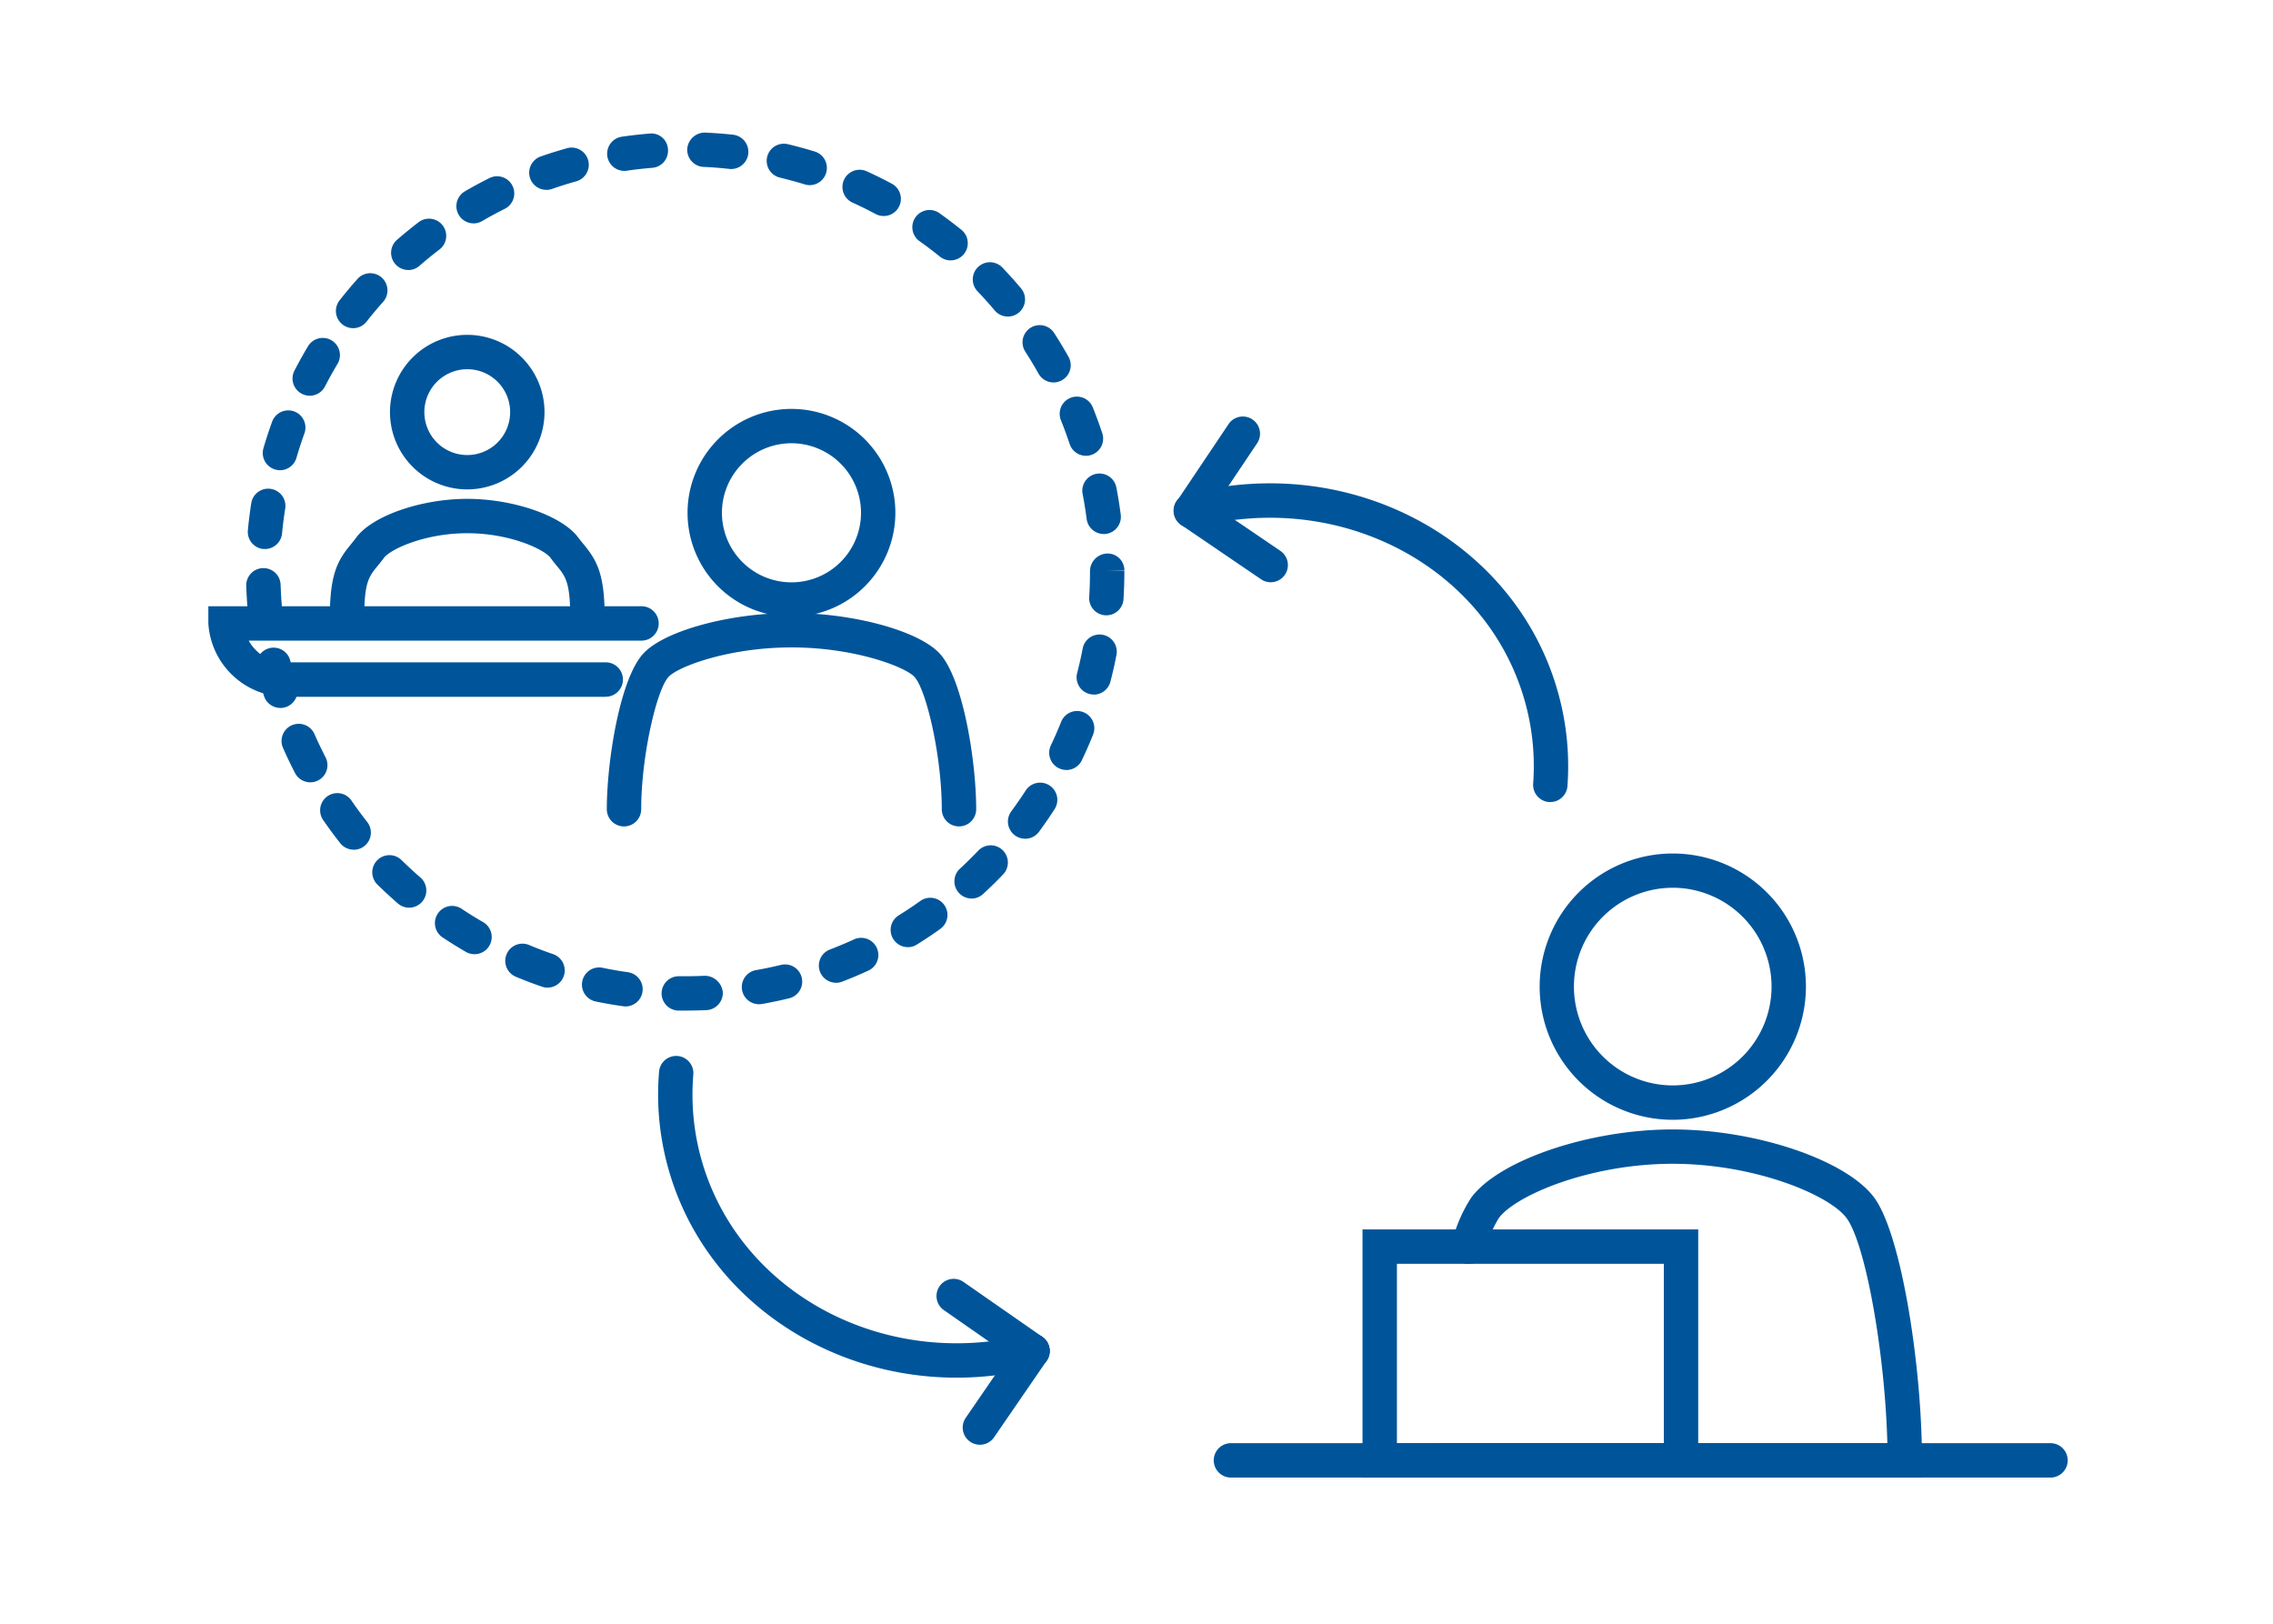
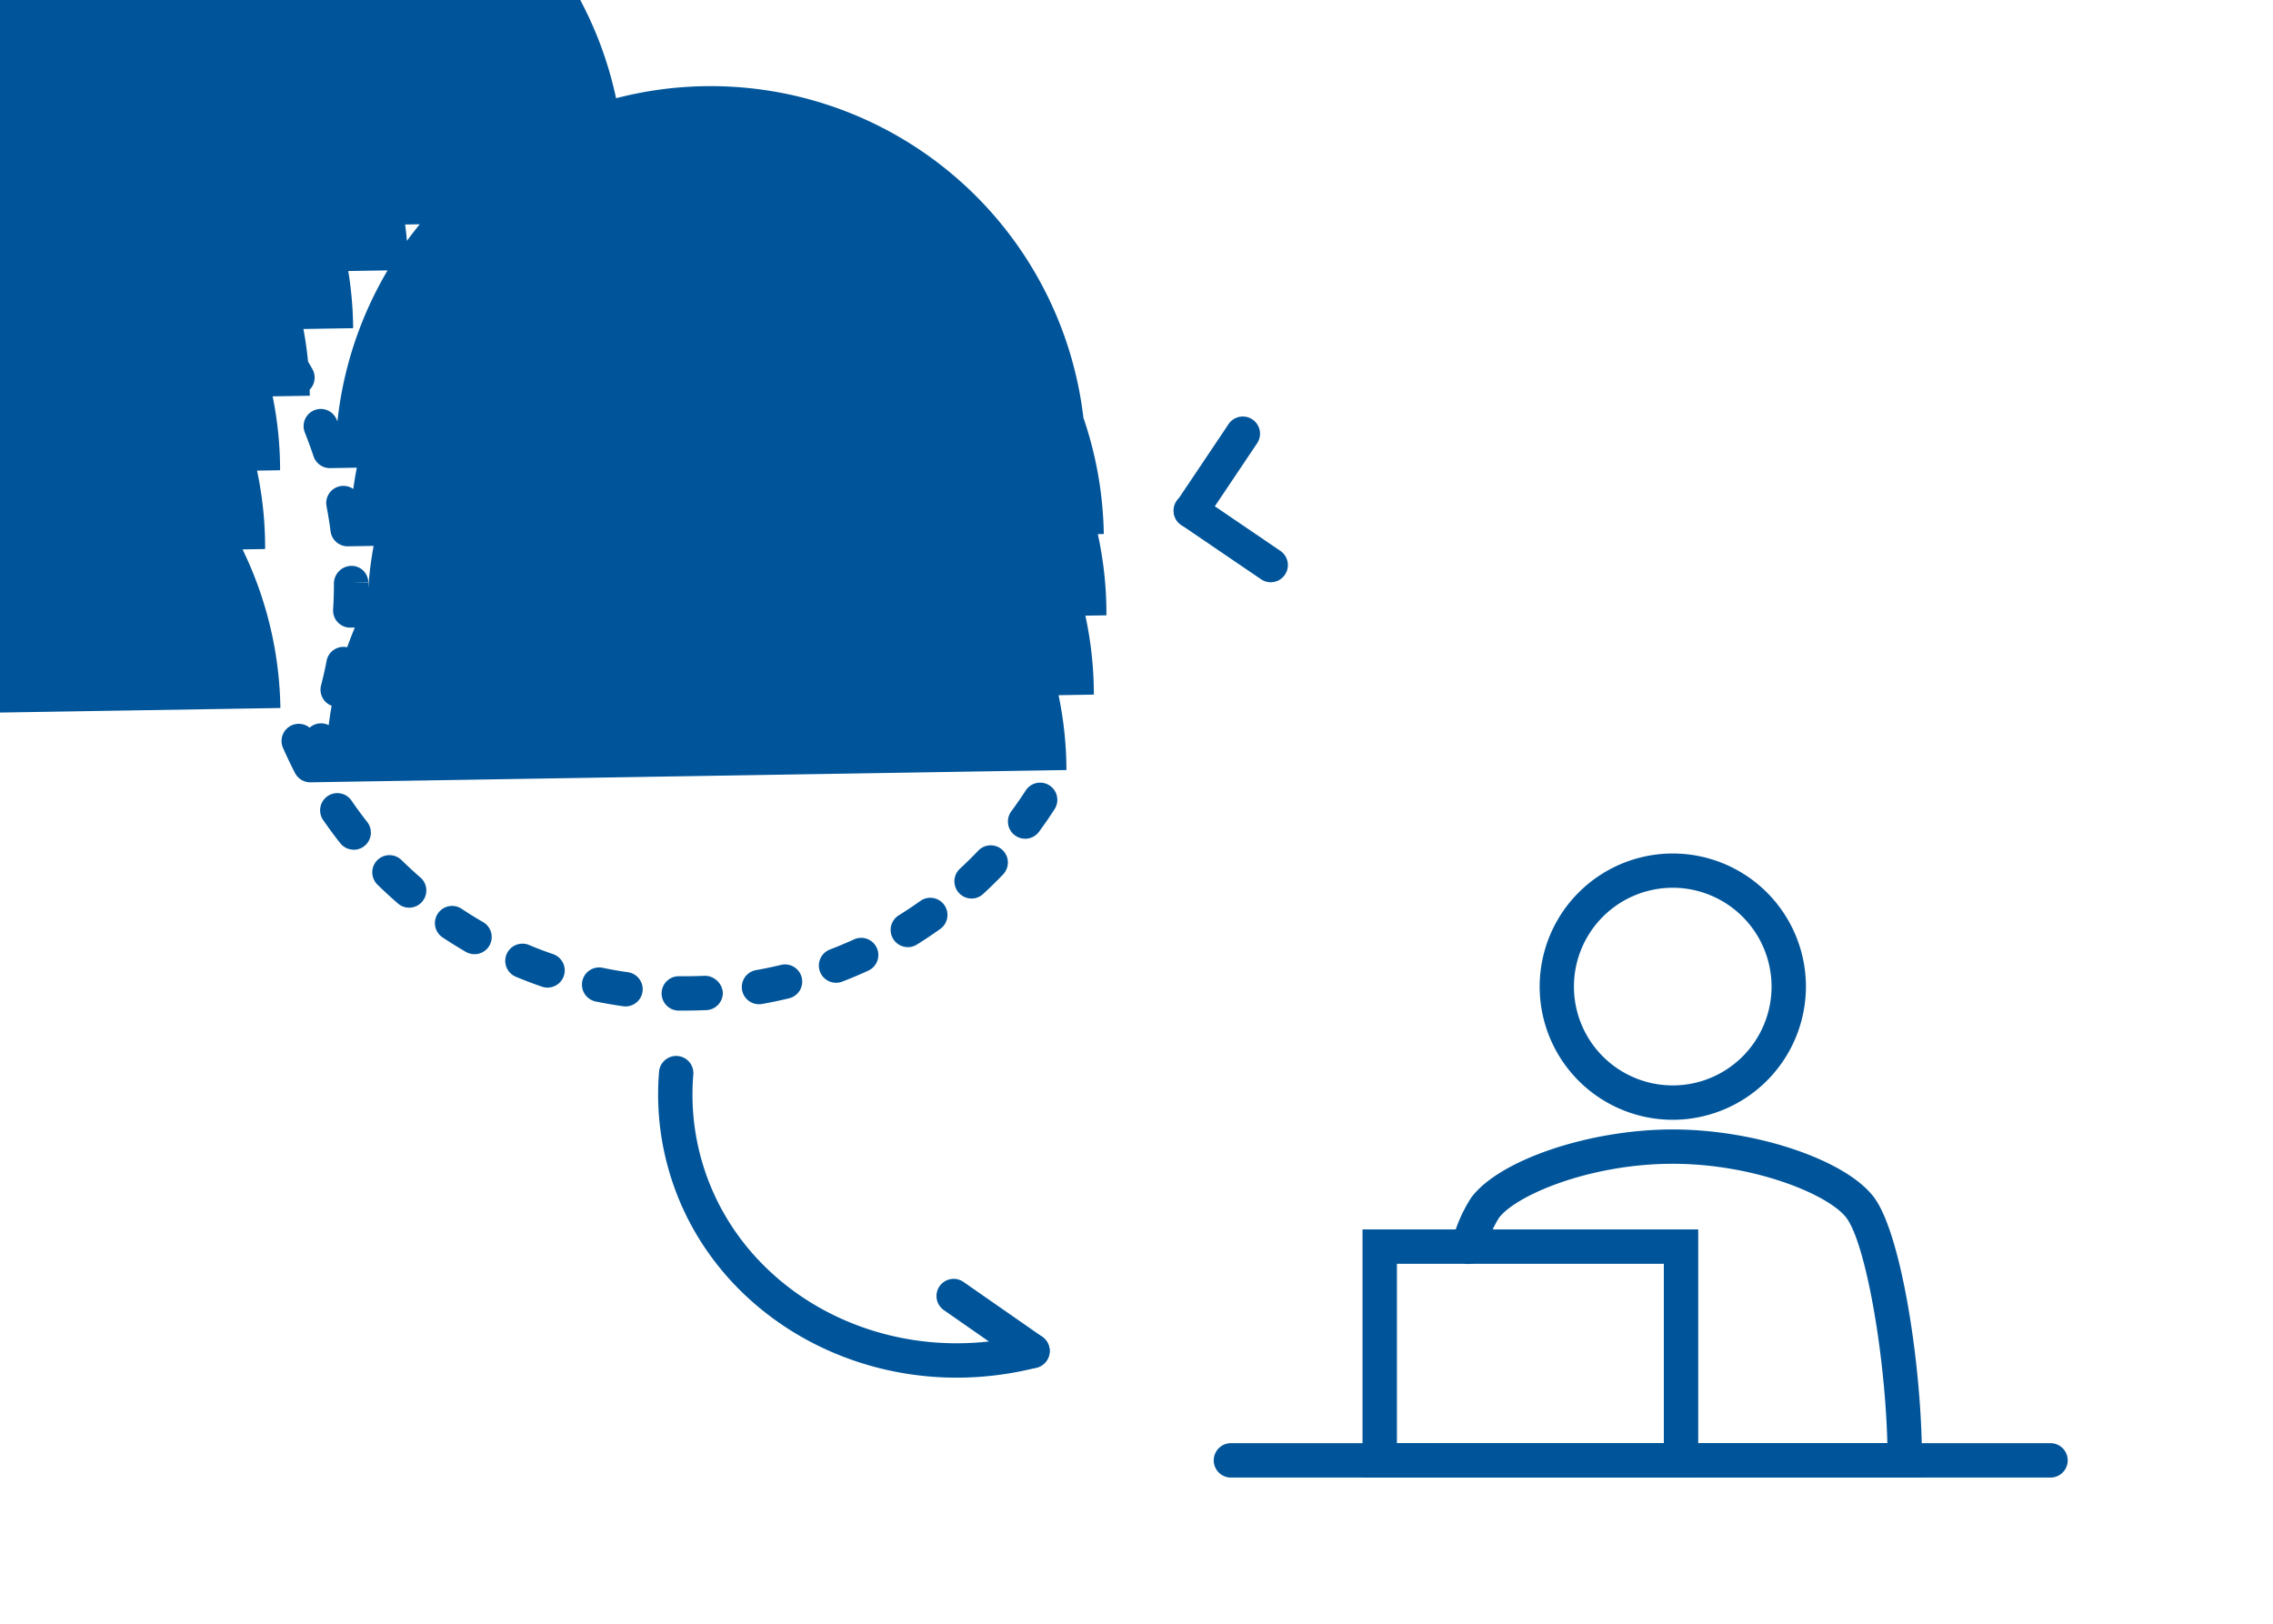
<svg xmlns="http://www.w3.org/2000/svg" width="140" height="100" viewBox="0 0 140 100">
  <g id="club6_ico2" transform="translate(-416 -1338)">
    <rect id="長方形_189" data-name="長方形 189" width="140" height="100" transform="translate(416 1338)" fill="none" />
    <g id="グループ_444" data-name="グループ 444" transform="translate(428.833 1346.167)">
      <path id="パス_306" data-name="パス 306" d="M1121.906,700.057a8.2,8.2,0,1,1,8.205-8.2A8.215,8.215,0,0,1,1121.906,700.057Zm0-14.29a6.086,6.086,0,1,0,6.088,6.087A6.094,6.094,0,0,0,1121.906,685.766Z" transform="translate(-1031.712 -639.26)" fill="#00559a" />
      <path id="パス_307" data-name="パス 307" d="M1140.015,715.53h-29.642a1.058,1.058,0,1,1,0-2.117h27.511c-.142-5.525-1.335-12.263-2.511-13.862-1.024-1.4-5.6-3.345-10.713-3.345s-9.681,1.949-10.708,3.345a7.1,7.1,0,0,0-.848,2.057,1.058,1.058,0,1,1-2.029-.6,9.034,9.034,0,0,1,1.171-2.706c1.7-2.32,7.274-4.211,12.415-4.211s10.717,1.89,12.421,4.209c1.679,2.289,2.934,10.428,2.934,16.174Z" transform="translate(-1034.47 -632.7)" fill="#00559a" />
      <path id="パス_308" data-name="パス 308" d="M1127.684,713.155h-20.677V697.87h20.677Zm-18.558-2.117h16.44V699.987h-16.44Z" transform="translate(-1035.919 -630.323)" fill="#00559a" />
      <path id="パス_309" data-name="パス 309" d="M1152.919,708.073h-50.481a1.058,1.058,0,1,1,0-2.117h50.481a1.058,1.058,0,1,1,0,2.117Z" transform="translate(-1039.455 -625.243)" fill="#00559a" />
      <path id="パス_310" data-name="パス 310" d="M1098.752,711.125c-8.345,0-15.842-5.286-17.87-13.287a16.814,16.814,0,0,1-.461-5.557,1.058,1.058,0,1,1,2.109.177,14.775,14.775,0,0,0,.4,4.862c2.136,8.422,11.2,13.417,20.229,11.135a1.058,1.058,0,0,1,.519,2.052A20.063,20.063,0,0,1,1098.752,711.125Z" transform="translate(-1052.66 -634.447)" fill="#00559a" />
      <path id="パス_311" data-name="パス 311" d="M1096.809,705.245a1.056,1.056,0,0,1-.6-.191l-4.87-3.392a1.058,1.058,0,0,1,1.208-1.737l4.872,3.392a1.06,1.06,0,0,1-.608,1.928Z" transform="translate(-1046.05 -629.152)" fill="#00559a" />
-       <path id="パス_312" data-name="パス 312" d="M1092.941,708.652a1.058,1.058,0,0,1-.871-1.658l3.239-4.717a1.059,1.059,0,0,1,1.747,1.2l-3.24,4.717A1.056,1.056,0,0,1,1092.941,708.652Z" transform="translate(-1045.421 -627.843)" fill="#00559a" />
-       <path id="パス_313" data-name="パス 313" d="M1123.058,689.282c-.026,0-.054,0-.078,0a1.06,1.06,0,0,1-.979-1.135,14.754,14.754,0,0,0-.453-4.856c-2.226-8.4-11.344-13.292-20.348-10.918a1.058,1.058,0,0,1-.542-2.045c10.117-2.685,20.411,2.892,22.933,12.422a16.769,16.769,0,0,1,.521,5.553A1.061,1.061,0,0,1,1123.058,689.282Z" transform="translate(-1040.402 -648.054)" fill="#00559a" />
      <path id="パス_314" data-name="パス 314" d="M1105.835,675.5a1.051,1.051,0,0,1-.593-.184l-4.908-3.338a1.058,1.058,0,1,1,1.19-1.749l4.906,3.338a1.058,1.058,0,0,1-.6,1.933Z" transform="translate(-1040.402 -647.808)" fill="#00559a" />
      <path id="パス_315" data-name="パス 315" d="M1100.93,673.992a1.058,1.058,0,0,1-.879-1.648l3.188-4.75a1.059,1.059,0,0,1,1.76,1.179l-3.188,4.75A1.061,1.061,0,0,1,1100.93,673.992Z" transform="translate(-1040.403 -649.64)" fill="#00559a" />
      <path id="パス_316" data-name="パス 316" d="M1074.978,673.555a4.759,4.759,0,1,1,4.76-4.76A4.763,4.763,0,0,1,1074.978,673.555Zm0-7.4a2.642,2.642,0,1,0,2.643,2.641A2.641,2.641,0,0,0,1074.978,666.154Z" transform="translate(-1059.033 -651.582)" fill="#00559a" />
-       <path id="パス_317" data-name="パス 317" d="M1083.809,678.522a1.059,1.059,0,0,1-1.06-1.06c0-2.094-.306-2.465-.814-3.082-.127-.153-.259-.314-.392-.5-.391-.532-2.5-1.524-5.134-1.524s-4.745.992-5.136,1.523c-.135.184-.267.345-.394.5-.506.617-.814.988-.814,3.081a1.059,1.059,0,1,1-2.118,0c0-2.654.516-3.475,1.3-4.426.1-.127.212-.257.319-.405.982-1.34,3.988-2.39,6.844-2.39s5.859,1.05,6.841,2.392c.108.145.217.275.319.4.783.952,1.3,1.773,1.3,4.429A1.059,1.059,0,0,1,1083.809,678.522Z" transform="translate(-1060.462 -647.684)" fill="#00559a" />
-       <path id="パス_318" data-name="パス 318" d="M1087.825,679.877h-19.766a4.819,4.819,0,0,1-4.709-4.514V674.3h26.679a1.059,1.059,0,1,1,0,2.118h-24.192a2.569,2.569,0,0,0,2.223,1.337h19.766a1.059,1.059,0,0,1,0,2.118Z" transform="translate(-1063.35 -645.131)" fill="#00559a" />
      <path id="パス_319" data-name="パス 319" d="M1087.876,679.639a6.4,6.4,0,1,1,6.4-6.4A6.408,6.408,0,0,1,1087.876,679.639Zm0-10.685a4.283,4.283,0,1,0,4.284,4.284A4.288,4.288,0,0,0,1087.876,668.954Z" transform="translate(-1051.961 -649.823)" fill="#00559a" />
-       <path id="パス_320" data-name="パス 320" d="M1100.112,687.7a1.058,1.058,0,0,1-1.058-1.058c0-3.262-.949-7.357-1.686-8.153-.589-.63-3.709-1.812-7.573-1.812s-6.984,1.181-7.57,1.814c-.736.795-1.685,4.89-1.685,8.151a1.059,1.059,0,0,1-2.118,0c0-2.928.8-8.028,2.252-9.591,1.3-1.4,5.3-2.493,9.122-2.493s7.826,1.094,9.125,2.491c1.449,1.565,2.252,6.665,2.252,9.593A1.059,1.059,0,0,1,1100.112,687.7Z" transform="translate(-1053.88 -644.972)" fill="#00559a" />
      <path id="パス_321" data-name="パス 321" d="M1065.427,683.012a25.991,25.991,0,1,0,25.991-25.991,25.992,25.992,0,0,0-25.991,25.991" transform="translate(-1062.045 -655.99)" fill="none" />
-       <path id="パス_322" data-name="パス 322" d="M1091.826,710.46l-.405,0a1.058,1.058,0,0,1,.006-2.117h.394c.4,0,.806-.008,1.208-.028a1.128,1.128,0,0,1,1.106,1.01,1.061,1.061,0,0,1-1.011,1.106C1092.694,710.447,1092.261,710.458,1091.826,710.46Zm-3.682-.257a1.192,1.192,0,0,1-.151-.012c-.57-.081-1.133-.177-1.69-.293a1.059,1.059,0,1,1,.43-2.074c.514.107,1.034.2,1.56.272a1.059,1.059,0,0,1-.148,2.107Zm8.207-.135a1.059,1.059,0,0,1-.181-2.1q.784-.136,1.547-.322a1.058,1.058,0,1,1,.5,2.057q-.828.2-1.681.352A1.188,1.188,0,0,1,1096.352,710.068Zm-13.012-1.023a1.061,1.061,0,0,1-.345-.059q-.816-.279-1.61-.612a1.059,1.059,0,0,1,.821-1.953c.485.205.98.391,1.48.563a1.059,1.059,0,0,1-.345,2.06Zm17.773-.3a1.058,1.058,0,0,1-.379-2.047q.742-.286,1.457-.611a1.058,1.058,0,1,1,.881,1.923q-.779.357-1.581.666A1.06,1.06,0,0,1,1101.113,708.749Zm-22.272-1.759a1.072,1.072,0,0,1-.527-.14q-.745-.432-1.461-.908a1.059,1.059,0,0,1,1.174-1.762q.66.44,1.345.835a1.058,1.058,0,0,1-.531,1.975Zm26.693-.435a1.059,1.059,0,0,1-.56-1.959q.674-.418,1.316-.876a1.058,1.058,0,1,1,1.228,1.723c-.464.331-.939.65-1.428.953A1.052,1.052,0,0,1,1105.534,706.555Zm-30.719-2.429a1.05,1.05,0,0,1-.692-.261q-.647-.559-1.26-1.161a1.058,1.058,0,0,1,1.482-1.511c.378.368.765.728,1.164,1.073a1.059,1.059,0,0,1-.694,1.859Zm34.644-.565a1.059,1.059,0,0,1-.718-1.837c.391-.36.765-.729,1.13-1.112a1.058,1.058,0,0,1,1.529,1.464q-.593.62-1.224,1.2A1.058,1.058,0,0,1,1109.459,703.561Zm-38.056-3.007a1.056,1.056,0,0,1-.83-.4c-.355-.449-.694-.909-1.021-1.381a1.059,1.059,0,1,1,1.742-1.2q.45.652.938,1.273a1.058,1.058,0,0,1-.829,1.713Zm41.35-.676a1.059,1.059,0,0,1-.848-1.689q.469-.635.9-1.3a1.059,1.059,0,0,1,1.781,1.145q-.464.723-.975,1.417A1.066,1.066,0,0,1,1112.754,699.877Zm-44.025-3.473a1.055,1.055,0,0,1-.941-.573q-.393-.76-.739-1.544a1.058,1.058,0,1,1,1.936-.856c.213.485.443.962.682,1.43a1.056,1.056,0,0,1-.454,1.425A1.034,1.034,0,0,1,1068.728,696.4Zm46.569-.76a1.06,1.06,0,0,1-.956-1.514q.34-.716.635-1.454a1.059,1.059,0,0,1,1.966.79c-.212.532-.443,1.055-.689,1.574A1.06,1.06,0,0,1,1115.3,695.644Zm-48.412-3.82a1.062,1.062,0,0,1-1.016-.76q-.237-.818-.432-1.658a1.058,1.058,0,1,1,2.063-.474c.119.518.251,1.029.4,1.534a1.061,1.061,0,0,1-.716,1.316A1.128,1.128,0,0,1,1066.885,691.824Zm50.1-.827a1.077,1.077,0,0,1-.267-.034,1.058,1.058,0,0,1-.757-1.291c.132-.51.247-1.021.347-1.542a1.059,1.059,0,0,1,2.079.4q-.161.845-.378,1.677A1.061,1.061,0,0,1,1116.987,691Zm-51.04-4.024a1.059,1.059,0,0,1-1.052-.956c-.055-.567-.091-1.14-.109-1.714a1.058,1.058,0,1,1,2.115-.067c.018.531.051,1.055.1,1.578a1.06,1.06,0,0,1-.951,1.156C1066.016,686.971,1065.983,686.973,1065.947,686.973Zm51.815-.856c-.023,0-.046,0-.07,0a1.056,1.056,0,0,1-.987-1.124c.033-.524.049-1.049.049-1.579a1.091,1.091,0,0,1,1.06-1.1,1.028,1.028,0,0,1,1.057,1.023h-1.058l1.058.02c0,.628-.018,1.2-.054,1.77A1.059,1.059,0,0,1,1117.762,686.116Zm-51.819-4.082c-.032,0-.065,0-.1,0a1.057,1.057,0,0,1-.958-1.151q.08-.859.213-1.7a1.059,1.059,0,0,1,2.091.332c-.082.518-.148,1.041-.2,1.566A1.062,1.062,0,0,1,1065.944,682.034Zm51.654-.925a1.06,1.06,0,0,1-1.049-.923c-.068-.526-.153-1.045-.252-1.561a1.058,1.058,0,0,1,2.076-.407c.111.56.2,1.125.275,1.7a1.058,1.058,0,0,1-.912,1.186A1.031,1.031,0,0,1,1117.6,681.109Zm-50.732-3.927a1.039,1.039,0,0,1-.3-.044,1.058,1.058,0,0,1-.721-1.311q.242-.828.536-1.635a1.057,1.057,0,1,1,1.987.725c-.179.493-.342.995-.489,1.5A1.06,1.06,0,0,1,1066.866,677.182Zm49.637-.889a1.057,1.057,0,0,1-1-.723c-.169-.5-.35-1-.547-1.49a1.058,1.058,0,0,1,1.962-.791q.32.794.591,1.609a1.058,1.058,0,0,1-.668,1.34A1.047,1.047,0,0,1,1116.5,676.293Zm-47.808-3.7a1.032,1.032,0,0,1-.484-.119,1.055,1.055,0,0,1-.456-1.425c.264-.51.541-1.011.835-1.5a1.058,1.058,0,0,1,1.816,1.088q-.408.682-.77,1.386A1.06,1.06,0,0,1,1068.694,672.593Zm45.815-.817a1.058,1.058,0,0,1-.925-.542c-.257-.461-.531-.912-.816-1.355a1.058,1.058,0,0,1,1.778-1.148q.464.72.886,1.47a1.059,1.059,0,0,1-.923,1.575Zm-43.143-3.343a1.06,1.06,0,0,1-.832-1.715c.353-.448.721-.887,1.1-1.314a1.059,1.059,0,0,1,1.581,1.41q-.528.591-1.018,1.215A1.058,1.058,0,0,1,1071.366,668.433Zm40.327-.715a1.056,1.056,0,0,1-.809-.376c-.34-.405-.694-.8-1.058-1.179a1.058,1.058,0,1,1,1.531-1.462q.594.62,1.146,1.277a1.058,1.058,0,0,1-.809,1.741Zm-36.924-2.866a1.06,1.06,0,0,1-.7-1.858q.65-.564,1.332-1.086a1.058,1.058,0,0,1,1.285,1.682q-.63.479-1.226,1A1.053,1.053,0,0,1,1074.77,664.852Zm33.4-.593a1.054,1.054,0,0,1-.666-.236q-.616-.5-1.262-.956a1.059,1.059,0,0,1,1.224-1.728q.7.5,1.37,1.039a1.059,1.059,0,0,1-.666,1.881Zm-29.382-2.28a1.059,1.059,0,0,1-.532-1.975q.738-.43,1.506-.813a1.058,1.058,0,0,1,.948,1.892q-.711.357-1.392.752A1.048,1.048,0,0,1,1078.787,661.98Zm25.26-.453a1.055,1.055,0,0,1-.5-.125c-.464-.247-.938-.482-1.42-.7a1.059,1.059,0,1,1,.878-1.928c.523.239,1.036.492,1.54.762a1.058,1.058,0,0,1-.5,1.992Zm-20.774-1.61a1.058,1.058,0,0,1-.348-2.058c.537-.187,1.083-.357,1.637-.513a1.059,1.059,0,0,1,.571,2.039c-.511.143-1.016.3-1.511.474A1.06,1.06,0,0,1,1083.273,659.917Zm16.217-.29a1.04,1.04,0,0,1-.311-.049q-.755-.23-1.527-.417a1.057,1.057,0,1,1,.492-2.057c.56.134,1.111.285,1.656.451a1.059,1.059,0,0,1-.309,2.071Zm-11.42-.879a1.058,1.058,0,0,1-.15-2.105q.845-.122,1.7-.192a1.024,1.024,0,0,1,1.14.969,1.055,1.055,0,0,1-.967,1.14c-.529.044-1.055.1-1.573.179A1.235,1.235,0,0,1,1088.07,658.747Zm6.58-.115c-.039,0-.08,0-.119-.007-.521-.058-1.047-.1-1.576-.122a1.058,1.058,0,0,1-1.008-1.107,1.089,1.089,0,0,1,1.107-1.008c.573.028,1.145.07,1.711.132a1.059,1.059,0,0,1-.116,2.112Z" transform="translate(-1062.448 -656.388)" fill="#00559a" />
+       <path id="パス_322" data-name="パス 322" d="M1091.826,710.46l-.405,0a1.058,1.058,0,0,1,.006-2.117h.394c.4,0,.806-.008,1.208-.028a1.128,1.128,0,0,1,1.106,1.01,1.061,1.061,0,0,1-1.011,1.106C1092.694,710.447,1092.261,710.458,1091.826,710.46Zm-3.682-.257a1.192,1.192,0,0,1-.151-.012c-.57-.081-1.133-.177-1.69-.293a1.059,1.059,0,1,1,.43-2.074c.514.107,1.034.2,1.56.272a1.059,1.059,0,0,1-.148,2.107Zm8.207-.135a1.059,1.059,0,0,1-.181-2.1q.784-.136,1.547-.322a1.058,1.058,0,1,1,.5,2.057q-.828.2-1.681.352A1.188,1.188,0,0,1,1096.352,710.068Zm-13.012-1.023a1.061,1.061,0,0,1-.345-.059q-.816-.279-1.61-.612a1.059,1.059,0,0,1,.821-1.953c.485.205.98.391,1.48.563a1.059,1.059,0,0,1-.345,2.06Zm17.773-.3a1.058,1.058,0,0,1-.379-2.047q.742-.286,1.457-.611a1.058,1.058,0,1,1,.881,1.923q-.779.357-1.581.666A1.06,1.06,0,0,1,1101.113,708.749Zm-22.272-1.759a1.072,1.072,0,0,1-.527-.14q-.745-.432-1.461-.908a1.059,1.059,0,0,1,1.174-1.762q.66.44,1.345.835a1.058,1.058,0,0,1-.531,1.975Zm26.693-.435a1.059,1.059,0,0,1-.56-1.959q.674-.418,1.316-.876a1.058,1.058,0,1,1,1.228,1.723c-.464.331-.939.65-1.428.953A1.052,1.052,0,0,1,1105.534,706.555Zm-30.719-2.429a1.05,1.05,0,0,1-.692-.261q-.647-.559-1.26-1.161a1.058,1.058,0,0,1,1.482-1.511c.378.368.765.728,1.164,1.073a1.059,1.059,0,0,1-.694,1.859Zm34.644-.565a1.059,1.059,0,0,1-.718-1.837c.391-.36.765-.729,1.13-1.112a1.058,1.058,0,0,1,1.529,1.464q-.593.62-1.224,1.2A1.058,1.058,0,0,1,1109.459,703.561Zm-38.056-3.007a1.056,1.056,0,0,1-.83-.4c-.355-.449-.694-.909-1.021-1.381a1.059,1.059,0,1,1,1.742-1.2q.45.652.938,1.273a1.058,1.058,0,0,1-.829,1.713Zm41.35-.676a1.059,1.059,0,0,1-.848-1.689q.469-.635.9-1.3a1.059,1.059,0,0,1,1.781,1.145q-.464.723-.975,1.417A1.066,1.066,0,0,1,1112.754,699.877Zm-44.025-3.473a1.055,1.055,0,0,1-.941-.573q-.393-.76-.739-1.544a1.058,1.058,0,1,1,1.936-.856c.213.485.443.962.682,1.43a1.056,1.056,0,0,1-.454,1.425A1.034,1.034,0,0,1,1068.728,696.4Za1.06,1.06,0,0,1-.956-1.514q.34-.716.635-1.454a1.059,1.059,0,0,1,1.966.79c-.212.532-.443,1.055-.689,1.574A1.06,1.06,0,0,1,1115.3,695.644Zm-48.412-3.82a1.062,1.062,0,0,1-1.016-.76q-.237-.818-.432-1.658a1.058,1.058,0,1,1,2.063-.474c.119.518.251,1.029.4,1.534a1.061,1.061,0,0,1-.716,1.316A1.128,1.128,0,0,1,1066.885,691.824Zm50.1-.827a1.077,1.077,0,0,1-.267-.034,1.058,1.058,0,0,1-.757-1.291c.132-.51.247-1.021.347-1.542a1.059,1.059,0,0,1,2.079.4q-.161.845-.378,1.677A1.061,1.061,0,0,1,1116.987,691Zm-51.04-4.024a1.059,1.059,0,0,1-1.052-.956c-.055-.567-.091-1.14-.109-1.714a1.058,1.058,0,1,1,2.115-.067c.018.531.051,1.055.1,1.578a1.06,1.06,0,0,1-.951,1.156C1066.016,686.971,1065.983,686.973,1065.947,686.973Zm51.815-.856c-.023,0-.046,0-.07,0a1.056,1.056,0,0,1-.987-1.124c.033-.524.049-1.049.049-1.579a1.091,1.091,0,0,1,1.06-1.1,1.028,1.028,0,0,1,1.057,1.023h-1.058l1.058.02c0,.628-.018,1.2-.054,1.77A1.059,1.059,0,0,1,1117.762,686.116Zm-51.819-4.082c-.032,0-.065,0-.1,0a1.057,1.057,0,0,1-.958-1.151q.08-.859.213-1.7a1.059,1.059,0,0,1,2.091.332c-.082.518-.148,1.041-.2,1.566A1.062,1.062,0,0,1,1065.944,682.034Zm51.654-.925a1.06,1.06,0,0,1-1.049-.923c-.068-.526-.153-1.045-.252-1.561a1.058,1.058,0,0,1,2.076-.407c.111.56.2,1.125.275,1.7a1.058,1.058,0,0,1-.912,1.186A1.031,1.031,0,0,1,1117.6,681.109Zm-50.732-3.927a1.039,1.039,0,0,1-.3-.044,1.058,1.058,0,0,1-.721-1.311q.242-.828.536-1.635a1.057,1.057,0,1,1,1.987.725c-.179.493-.342.995-.489,1.5A1.06,1.06,0,0,1,1066.866,677.182Zm49.637-.889a1.057,1.057,0,0,1-1-.723c-.169-.5-.35-1-.547-1.49a1.058,1.058,0,0,1,1.962-.791q.32.794.591,1.609a1.058,1.058,0,0,1-.668,1.34A1.047,1.047,0,0,1,1116.5,676.293Zm-47.808-3.7a1.032,1.032,0,0,1-.484-.119,1.055,1.055,0,0,1-.456-1.425c.264-.51.541-1.011.835-1.5a1.058,1.058,0,0,1,1.816,1.088q-.408.682-.77,1.386A1.06,1.06,0,0,1,1068.694,672.593Zm45.815-.817a1.058,1.058,0,0,1-.925-.542c-.257-.461-.531-.912-.816-1.355a1.058,1.058,0,0,1,1.778-1.148q.464.72.886,1.47a1.059,1.059,0,0,1-.923,1.575Zm-43.143-3.343a1.06,1.06,0,0,1-.832-1.715c.353-.448.721-.887,1.1-1.314a1.059,1.059,0,0,1,1.581,1.41q-.528.591-1.018,1.215A1.058,1.058,0,0,1,1071.366,668.433Zm40.327-.715a1.056,1.056,0,0,1-.809-.376c-.34-.405-.694-.8-1.058-1.179a1.058,1.058,0,1,1,1.531-1.462q.594.62,1.146,1.277a1.058,1.058,0,0,1-.809,1.741Zm-36.924-2.866a1.06,1.06,0,0,1-.7-1.858q.65-.564,1.332-1.086a1.058,1.058,0,0,1,1.285,1.682q-.63.479-1.226,1A1.053,1.053,0,0,1,1074.77,664.852Zm33.4-.593a1.054,1.054,0,0,1-.666-.236q-.616-.5-1.262-.956a1.059,1.059,0,0,1,1.224-1.728q.7.5,1.37,1.039a1.059,1.059,0,0,1-.666,1.881Zm-29.382-2.28a1.059,1.059,0,0,1-.532-1.975q.738-.43,1.506-.813a1.058,1.058,0,0,1,.948,1.892q-.711.357-1.392.752A1.048,1.048,0,0,1,1078.787,661.98Zm25.26-.453a1.055,1.055,0,0,1-.5-.125c-.464-.247-.938-.482-1.42-.7a1.059,1.059,0,1,1,.878-1.928c.523.239,1.036.492,1.54.762a1.058,1.058,0,0,1-.5,1.992Zm-20.774-1.61a1.058,1.058,0,0,1-.348-2.058c.537-.187,1.083-.357,1.637-.513a1.059,1.059,0,0,1,.571,2.039c-.511.143-1.016.3-1.511.474A1.06,1.06,0,0,1,1083.273,659.917Zm16.217-.29a1.04,1.04,0,0,1-.311-.049q-.755-.23-1.527-.417a1.057,1.057,0,1,1,.492-2.057c.56.134,1.111.285,1.656.451a1.059,1.059,0,0,1-.309,2.071Zm-11.42-.879a1.058,1.058,0,0,1-.15-2.105q.845-.122,1.7-.192a1.024,1.024,0,0,1,1.14.969,1.055,1.055,0,0,1-.967,1.14c-.529.044-1.055.1-1.573.179A1.235,1.235,0,0,1,1088.07,658.747Zm6.58-.115c-.039,0-.08,0-.119-.007-.521-.058-1.047-.1-1.576-.122a1.058,1.058,0,0,1-1.008-1.107,1.089,1.089,0,0,1,1.107-1.008c.573.028,1.145.07,1.711.132a1.059,1.059,0,0,1-.116,2.112Z" transform="translate(-1062.448 -656.388)" fill="#00559a" />
    </g>
  </g>
</svg>